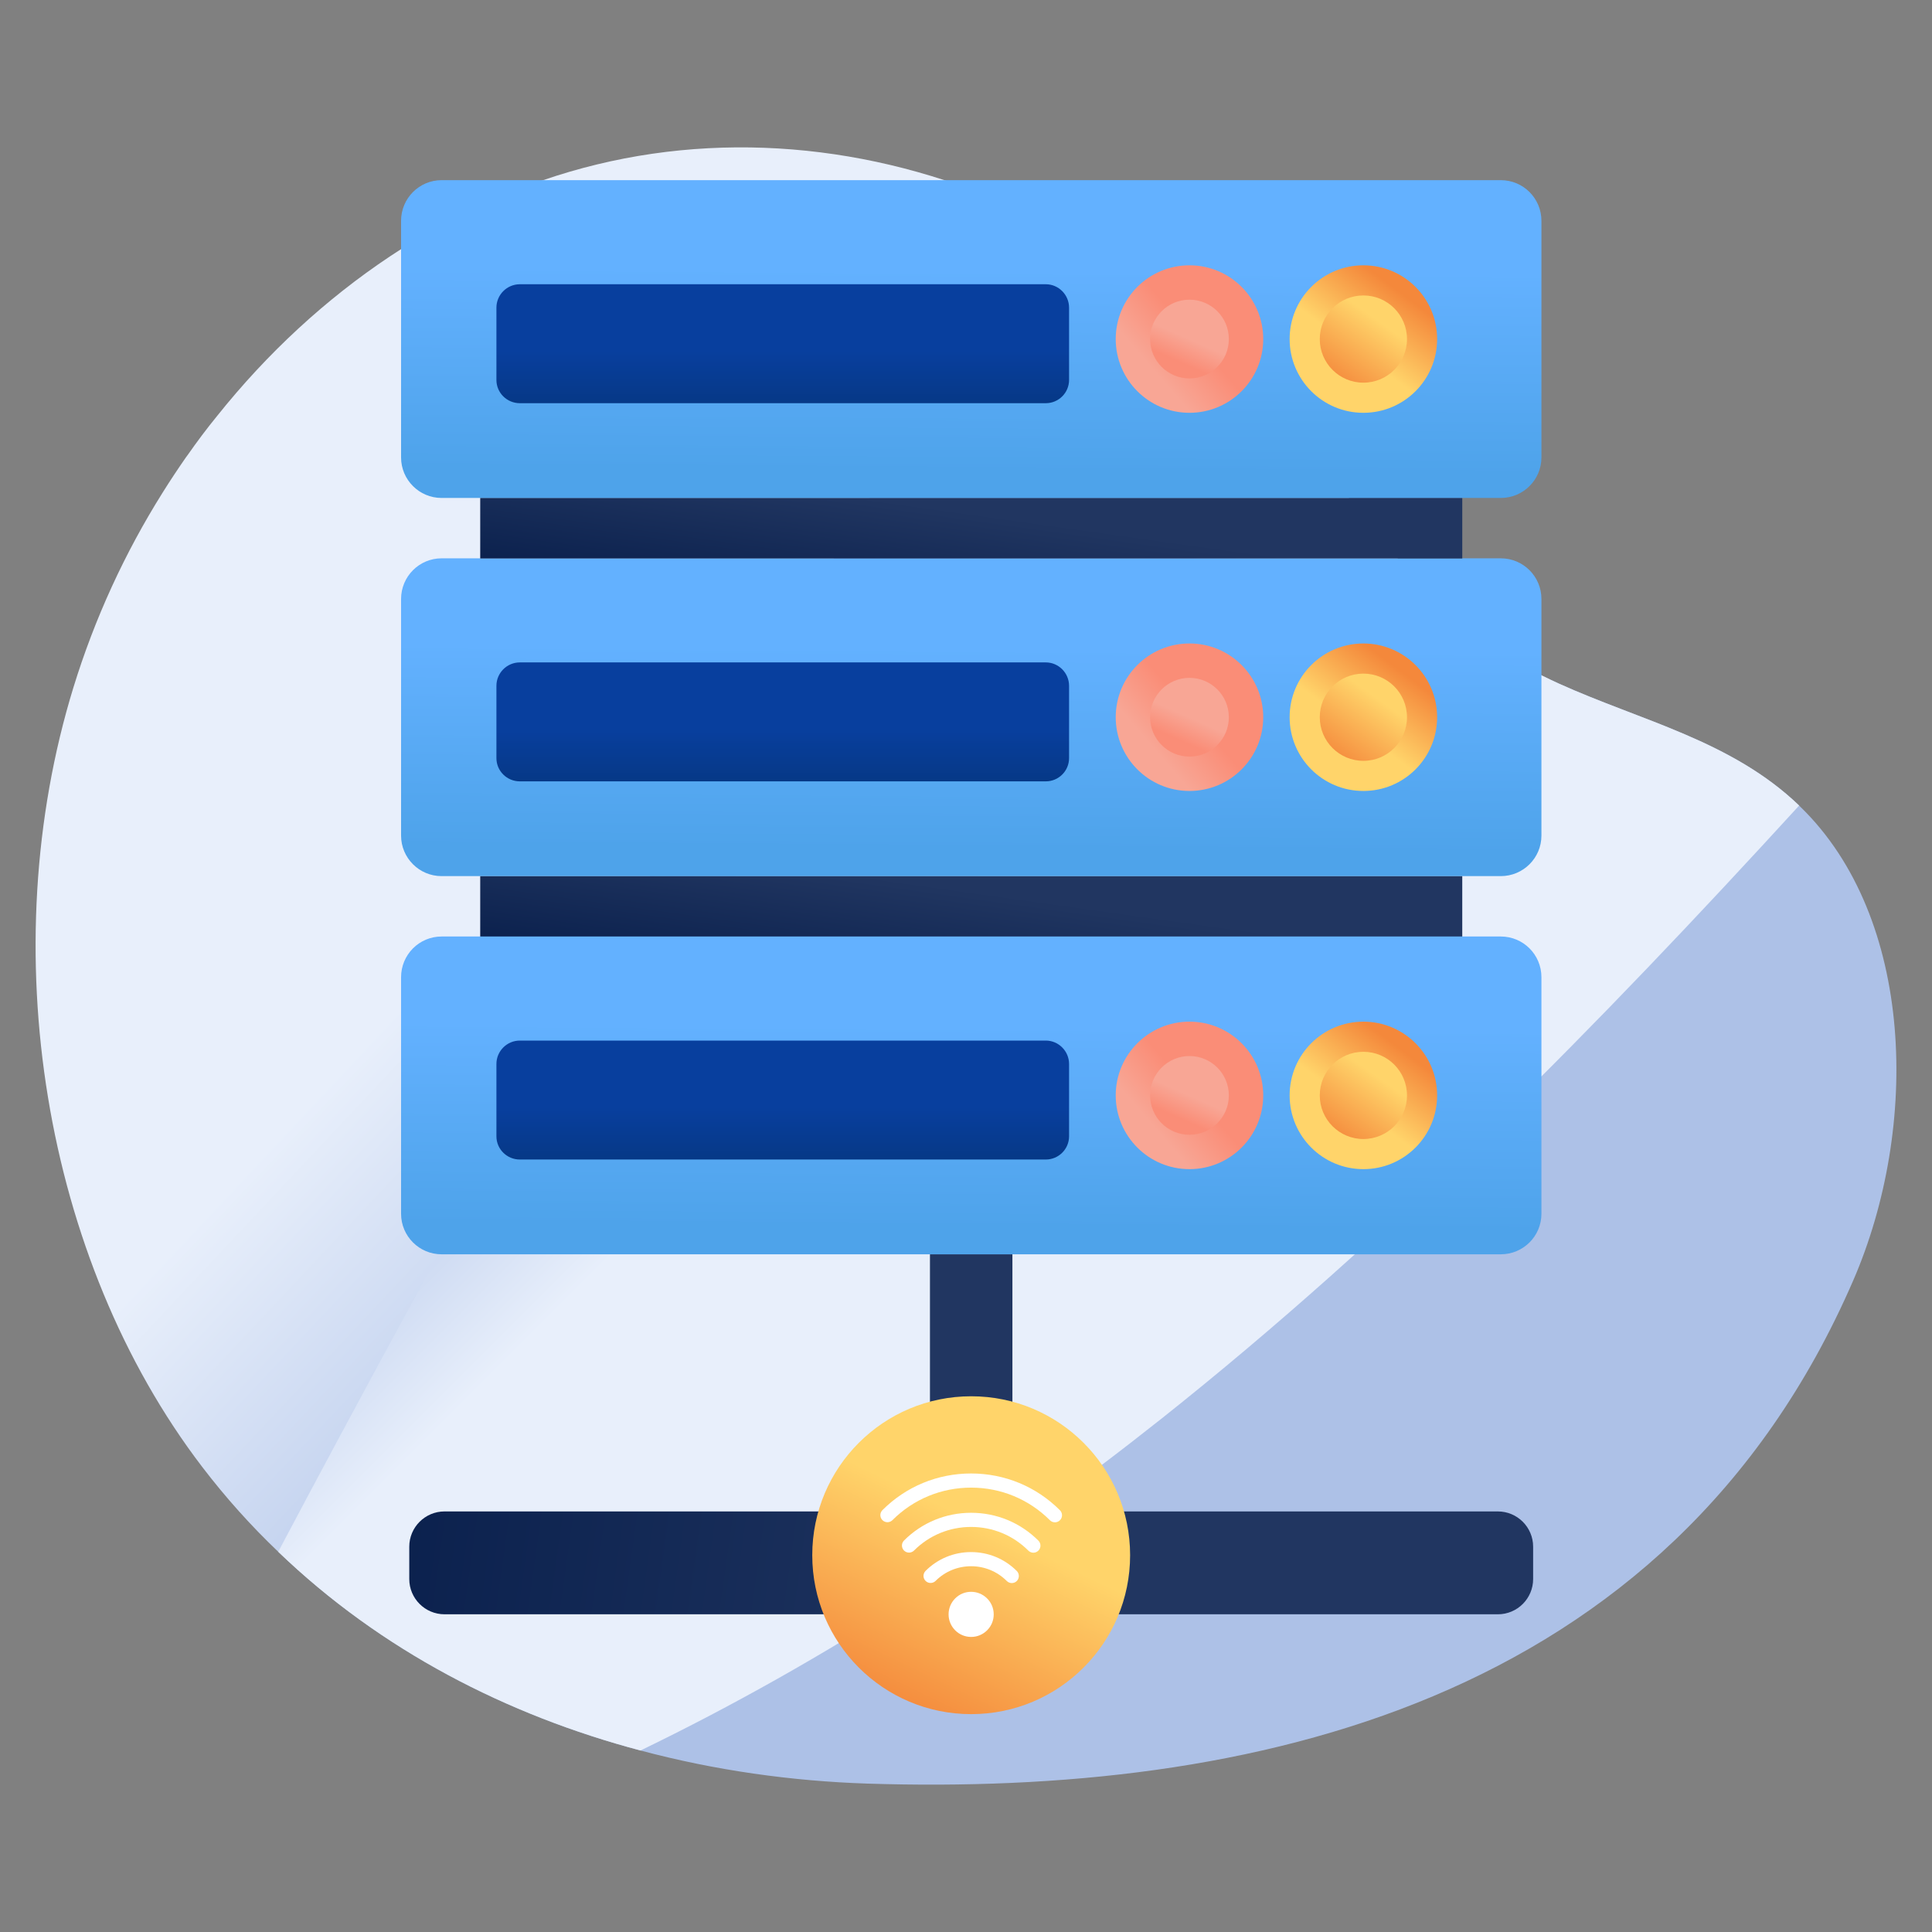
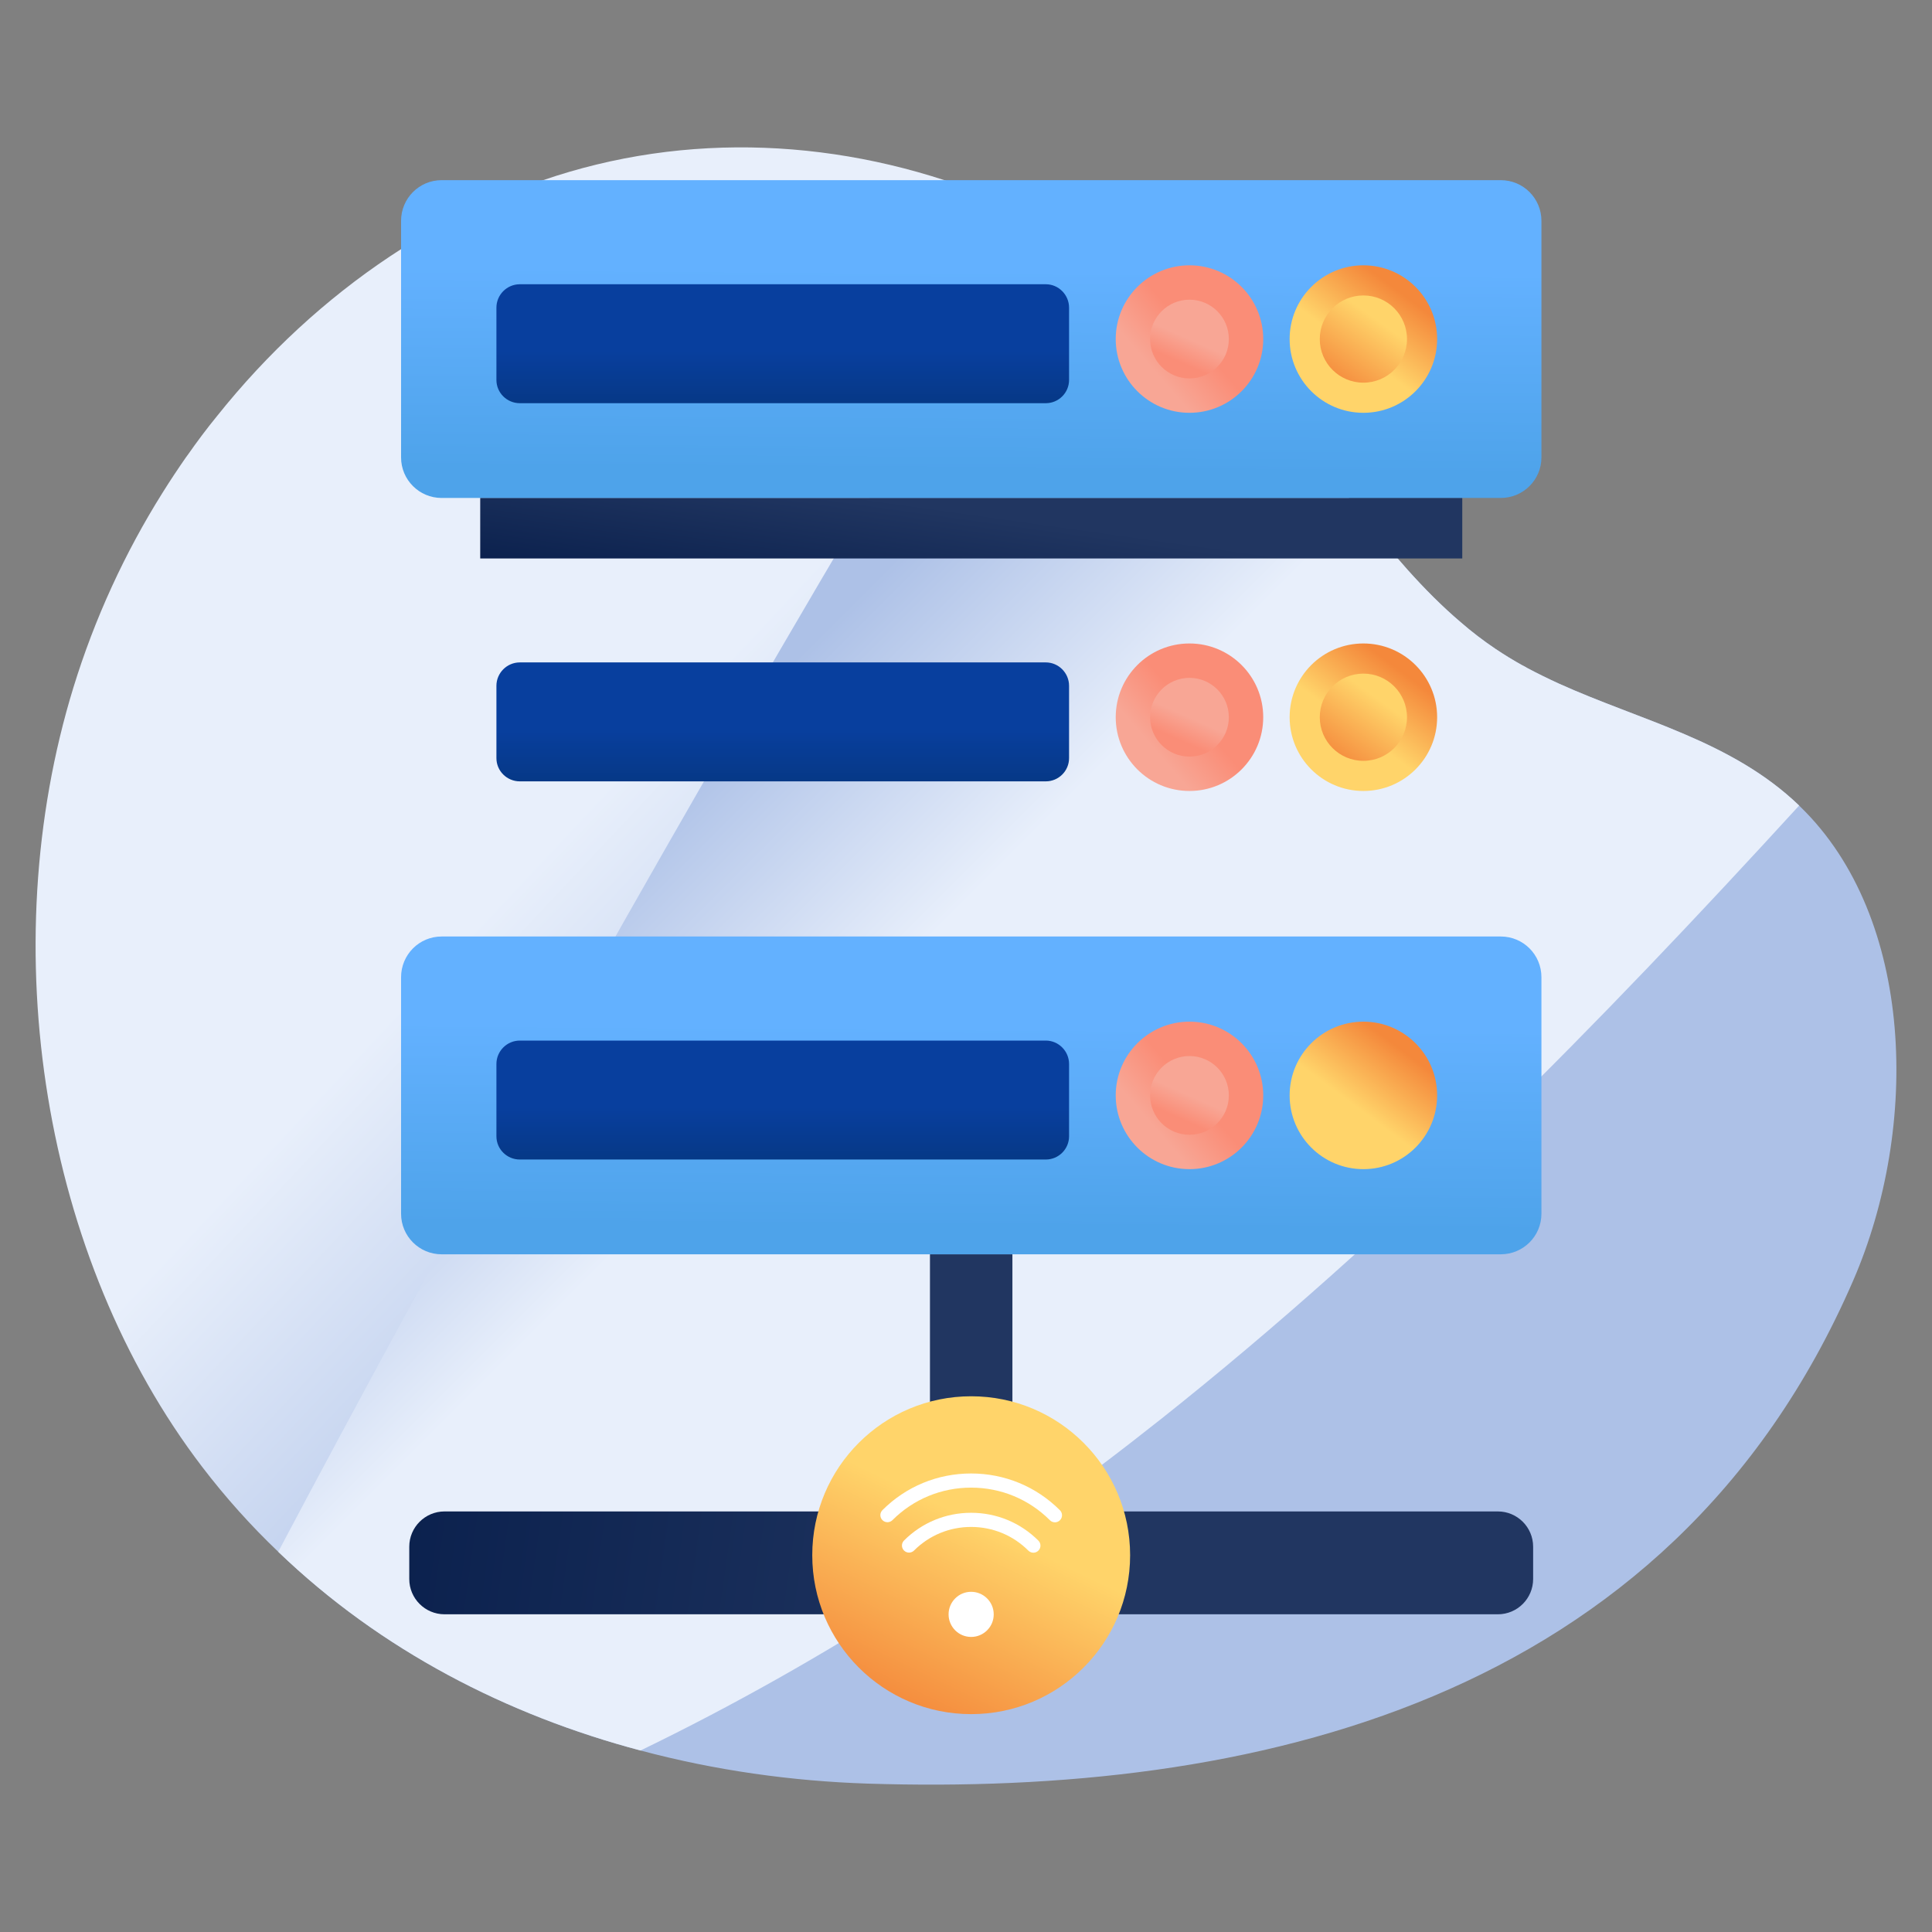
<svg xmlns="http://www.w3.org/2000/svg" xmlns:xlink="http://www.w3.org/1999/xlink" id="Layer_1" height="512" viewBox="0 0 133 133" width="512">
  <rect x="0" y="0" width="133" height="133" fill="#808080" stroke="none" />
  <linearGradient id="lg1">
    <stop offset="0" stop-color="#e8effb" />
    <stop offset="1" stop-color="#adc1e7" />
  </linearGradient>
  <linearGradient id="SVGID_1_" gradientUnits="userSpaceOnUse" x1="42.233" x2="66.982" xlink:href="#lg1" y1="53.644" y2="76.893" />
  <linearGradient id="SVGID_2_" gradientUnits="userSpaceOnUse" x1="59.482" x2="45.232" xlink:href="#lg1" y1="69.117" y2="54.867" />
  <linearGradient id="lg2">
    <stop offset="0" stop-color="#213661" />
    <stop offset="1" stop-color="#081e4b" />
  </linearGradient>
  <linearGradient id="SVGID_3_" gradientUnits="userSpaceOnUse" x1="67.012" x2="65.74" xlink:href="#lg2" y1="61.313" y2="70.398" />
  <linearGradient id="SVGID_4_" gradientUnits="userSpaceOnUse" x1="67.14" x2="64.755" xlink:href="#lg2" y1="96.716" y2="113.754" />
  <linearGradient id="SVGID_5_" gradientTransform="matrix(0 1 -1 0 -5569.188 -4511.563)" gradientUnits="userSpaceOnUse" x1="4620.011" x2="4612.763" xlink:href="#lg2" y1="-5642.187" y2="-5590.413" />
  <linearGradient id="lg3">
    <stop offset="0" stop-color="#63b1ff" />
    <stop offset="1" stop-color="#4ea3ea" />
  </linearGradient>
  <linearGradient id="SVGID_6_" gradientUnits="userSpaceOnUse" x1="66.895" x2="66.797" xlink:href="#lg3" y1="70.608" y2="84.527" />
  <linearGradient id="lg4">
    <stop offset="0" stop-color="#ffd46a" />
    <stop offset="1" stop-color="#f4883b" />
  </linearGradient>
  <linearGradient id="SVGID_7_" gradientUnits="userSpaceOnUse" x1="67.818" x2="61.639" xlink:href="#lg4" y1="105.078" y2="117.848" />
  <linearGradient id="SVGID_8_" gradientUnits="userSpaceOnUse" x1="93.294" x2="96.311" xlink:href="#lg4" y1="76.161" y2="72.121" />
  <linearGradient id="SVGID_9_" gradientUnits="userSpaceOnUse" x1="94.801" x2="91.735" xlink:href="#lg4" y1="74.087" y2="78.37" />
  <linearGradient id="lg5">
    <stop offset="0" stop-color="#f8a695" />
    <stop offset="1" stop-color="#fa8d77" />
  </linearGradient>
  <linearGradient id="SVGID_10_" gradientUnits="userSpaceOnUse" x1="79.414" x2="82.115" xlink:href="#lg5" y1="77.544" y2="75.208" />
  <linearGradient id="SVGID_11_" gradientUnits="userSpaceOnUse" x1="81.882" x2="81.189" xlink:href="#lg5" y1="75.412" y2="76.981" />
  <linearGradient id="lg6">
    <stop offset="0" stop-color="#083f9e" />
    <stop offset="1" stop-color="#053477" />
  </linearGradient>
  <linearGradient id="SVGID_12_" gradientUnits="userSpaceOnUse" x1="53.884" x2="53.884" xlink:href="#lg6" y1="76.224" y2="82.211" />
  <linearGradient id="SVGID_13_" gradientUnits="userSpaceOnUse" x1="66.895" x2="66.797" xlink:href="#lg3" y1="44.574" y2="58.493" />
  <linearGradient id="SVGID_14_" gradientUnits="userSpaceOnUse" x1="93.294" x2="96.311" xlink:href="#lg4" y1="50.127" y2="46.088" />
  <linearGradient id="SVGID_15_" gradientUnits="userSpaceOnUse" x1="94.801" x2="91.735" xlink:href="#lg4" y1="48.054" y2="52.337" />
  <linearGradient id="SVGID_16_" gradientUnits="userSpaceOnUse" x1="79.414" x2="82.115" xlink:href="#lg5" y1="51.51" y2="49.174" />
  <linearGradient id="SVGID_17_" gradientUnits="userSpaceOnUse" x1="81.882" x2="81.189" xlink:href="#lg5" y1="49.379" y2="50.948" />
  <linearGradient id="SVGID_18_" gradientUnits="userSpaceOnUse" x1="53.884" x2="53.884" xlink:href="#lg6" y1="50.191" y2="56.177" />
  <linearGradient id="SVGID_19_" gradientUnits="userSpaceOnUse" x1="67.012" x2="65.74" xlink:href="#lg2" y1="35.28" y2="44.364" />
  <linearGradient id="SVGID_20_" gradientUnits="userSpaceOnUse" x1="66.895" x2="66.797" xlink:href="#lg3" y1="18.541" y2="32.46" />
  <linearGradient id="SVGID_21_" gradientUnits="userSpaceOnUse" x1="93.294" x2="96.311" xlink:href="#lg4" y1="24.094" y2="20.055" />
  <linearGradient id="SVGID_22_" gradientUnits="userSpaceOnUse" x1="94.801" x2="91.735" xlink:href="#lg4" y1="22.021" y2="26.303" />
  <linearGradient id="SVGID_23_" gradientUnits="userSpaceOnUse" x1="79.414" x2="82.115" xlink:href="#lg5" y1="25.477" y2="23.141" />
  <linearGradient id="SVGID_24_" gradientUnits="userSpaceOnUse" x1="81.882" x2="81.189" xlink:href="#lg5" y1="23.345" y2="24.915" />
  <linearGradient id="SVGID_25_" gradientUnits="userSpaceOnUse" x1="53.884" x2="53.884" xlink:href="#lg6" y1="24.158" y2="30.144" />
  <g>
    <g>
      <path d="m127.574 88.155c-12.69 29.27-41.74 35.46-67.84 34.63-5.23-.17-10.51-.91-15.64-2.28-9.17-2.43-17.87-6.88-24.94-13.68-1.87-1.78-3.62-3.73-5.24-5.85-10.96-14.35-14.39-35.66-8.86-53.65 1.47-4.78 3.55-9.28 6.12-13.38.53-.85 1.09-1.69 1.66-2.51h.01c.01-.03.03-.06.06-.09.65-.93 1.33-1.84 2.05-2.72 6.89-8.63 16.11-14.87 26.12-17.3 10.13-2.46 20.85-1 30.35 3.69 5.79 2.85 11.12 6.89 15.6 11.97 4.58 5.21 8.39 11.47 13.52 15.84.77.67 1.58 1.29 2.43 1.86.6.4 1.2.77 1.83 1.12.11.05.22.11.33.18.71.38 1.43.73 2.17 1.07 5.68 2.57 11.9 3.93 16.55 8.4.03.03.06.06.09.09 7.86 7.64 8.22 22.03 3.63 32.61z" fill="url(#SVGID_1_)" />
      <path d="m123.854 55.455c-13.75 15.03-28 29.59-43.94 42.24-11.08 8.79-23.09 16.65-35.82 22.81-9.17-2.43-17.87-6.88-24.94-13.68 2.84-5.37 5.72-10.72 8.62-16.06 13.48-24.78 27.55-49.24 42.19-73.35.48-.8.97-1.6 1.46-2.4 5.79 2.85 11.12 6.89 15.6 11.97 4.58 5.21 8.39 11.47 13.52 15.84.77.67 1.58 1.29 2.43 1.86.6.4 1.2.77 1.83 1.12.11.05.22.11.33.18.71.38 1.43.73 2.17 1.07 5.68 2.57 11.9 3.93 16.55 8.4z" fill="url(#SVGID_2_)" />
    </g>
-     <path d="m33.059 60.304h67.604v4.174h-67.604z" fill="url(#SVGID_3_)" />
    <path d="m64.019 86.346h5.676v24.783h-5.676z" fill="url(#SVGID_4_)" />
    <path d="m28.174 108.699v-2.221c0-1.342 1.088-2.43 2.43-2.43h72.508c1.342 0 2.43 1.088 2.43 2.43v2.221c0 1.342-1.088 2.43-2.43 2.43h-72.508c-1.342 0-2.43-1.088-2.43-2.43z" fill="url(#SVGID_5_)" />
    <path d="m106.113 67.273v16.282c0 1.542-1.25 2.792-2.803 2.792h-72.908c-1.542 0-2.792-1.25-2.792-2.792v-16.282c0-1.554 1.25-2.804 2.792-2.804h72.908c1.553 0 2.803 1.25 2.803 2.804z" fill="url(#SVGID_6_)" />
    <circle cx="66.857" cy="107.061" fill="url(#SVGID_7_)" r="10.941" />
    <circle cx="93.856" cy="75.408" fill="url(#SVGID_8_)" r="5.077" />
-     <circle cx="93.856" cy="75.408" fill="url(#SVGID_9_)" r="3.002" />
    <circle cx="81.884" cy="75.408" fill="url(#SVGID_10_)" r="5.077" />
    <circle cx="81.884" cy="75.408" fill="url(#SVGID_11_)" r="2.71" />
    <path d="m73.595 73.246v4.976c0 .887-.724 1.6-1.6 1.6h-36.209c-.888 0-1.612-.713-1.612-1.6v-4.976c0-.888.724-1.612 1.612-1.612h36.209c.876 0 1.6.724 1.6 1.612z" fill="url(#SVGID_12_)" />
-     <path d="m106.113 41.239v16.282c0 1.542-1.25 2.792-2.803 2.792h-72.908c-1.542 0-2.792-1.25-2.792-2.792v-16.282c0-1.554 1.25-2.804 2.792-2.804h72.908c1.553 0 2.803 1.25 2.803 2.804z" fill="url(#SVGID_13_)" />
    <circle cx="93.856" cy="49.374" fill="url(#SVGID_14_)" r="5.077" />
    <circle cx="93.856" cy="49.374" fill="url(#SVGID_15_)" r="3.002" />
    <circle cx="81.884" cy="49.374" fill="url(#SVGID_16_)" r="5.077" />
    <circle cx="81.884" cy="49.374" fill="url(#SVGID_17_)" r="2.71" />
    <path d="m73.595 47.213v4.976c0 .887-.724 1.6-1.6 1.6h-36.209c-.888 0-1.612-.713-1.612-1.6v-4.976c0-.888.724-1.612 1.612-1.612h36.209c.876 0 1.6.724 1.6 1.612z" fill="url(#SVGID_18_)" />
    <path d="m33.059 34.271h67.604v4.174h-67.604z" fill="url(#SVGID_19_)" />
    <path d="m106.113 15.206v16.282c0 1.542-1.25 2.792-2.803 2.792h-72.908c-1.542 0-2.792-1.25-2.792-2.792v-16.282c0-1.554 1.25-2.804 2.792-2.804h72.908c1.553 0 2.803 1.25 2.803 2.804z" fill="url(#SVGID_20_)" />
    <circle cx="93.856" cy="23.341" fill="url(#SVGID_21_)" r="5.077" />
    <circle cx="93.856" cy="23.341" fill="url(#SVGID_22_)" r="3.002" />
    <circle cx="81.884" cy="23.341" fill="url(#SVGID_23_)" r="5.077" />
    <circle cx="81.884" cy="23.341" fill="url(#SVGID_24_)" r="2.71" />
    <path d="m73.595 21.18v4.976c0 .887-.724 1.6-1.6 1.6h-36.209c-.888 0-1.612-.713-1.612-1.6v-4.976c0-.888.724-1.612 1.612-1.612h36.209c.876 0 1.6.724 1.6 1.612z" fill="url(#SVGID_25_)" />
    <g>
      <g>
        <path d="m72.622 104.797c-.13 0-.252-.051-.345-.143-1.446-1.446-3.371-2.243-5.422-2.245-2.052 0-3.975.795-5.418 2.238-.092.092-.215.143-.345.143s-.252-.051-.345-.143c-.092-.092-.143-.214-.143-.344s.051-.253.143-.345c1.627-1.627 3.794-2.523 6.103-2.523 2.316.001 4.486.9 6.117 2.531.092.092.143.215.143.345s-.051.252-.143.344c-.092.092-.215.143-.345.143z" fill="#fff" />
      </g>
      <g>
        <path d="m71.138 106.889c-.13 0-.252-.051-.345-.143-1.052-1.052-2.452-1.631-3.942-1.631-1.486 0-2.881.577-3.928 1.624-.092.092-.215.143-.345.143-.13 0-.252-.051-.345-.143-.092-.092-.143-.215-.143-.345s.051-.252.143-.344c1.23-1.231 2.871-1.909 4.618-1.909 1.751 0 3.396.68 4.632 1.916.092.092.143.214.143.344s-.051.253-.143.345c-.092.092-.215.143-.345.143z" fill="#fff" />
      </g>
      <g>
-         <path d="m69.653 108.98c-.13 0-.252-.051-.345-.143-.655-.655-1.526-1.016-2.453-1.017-.929 0-1.797.359-2.448 1.01-.092.092-.215.143-.345.143s-.252-.051-.345-.143c-.092-.092-.143-.214-.143-.344s.051-.253.143-.345c.835-.835 1.948-1.295 3.133-1.295 1.192.001 2.308.464 3.147 1.302.189.19.189.499-0.0.689-.092.092-.214.143-.345.143z" fill="#fff" />
-       </g>
+         </g>
      <g>
        <path d="m66.851 112.687c-.413 0-.801-.16-1.092-.451-.295-.295-.458-.687-.458-1.102 0-.416.163-.807.458-1.102.291-.291.679-.451 1.092-.451.417 0 .809.163 1.105.459.292.292.452.681.452 1.095 0 .414-.161.803-.452 1.094-.296.296-.688.459-1.104.459z" fill="#fff" />
      </g>
    </g>
  </g>
</svg>